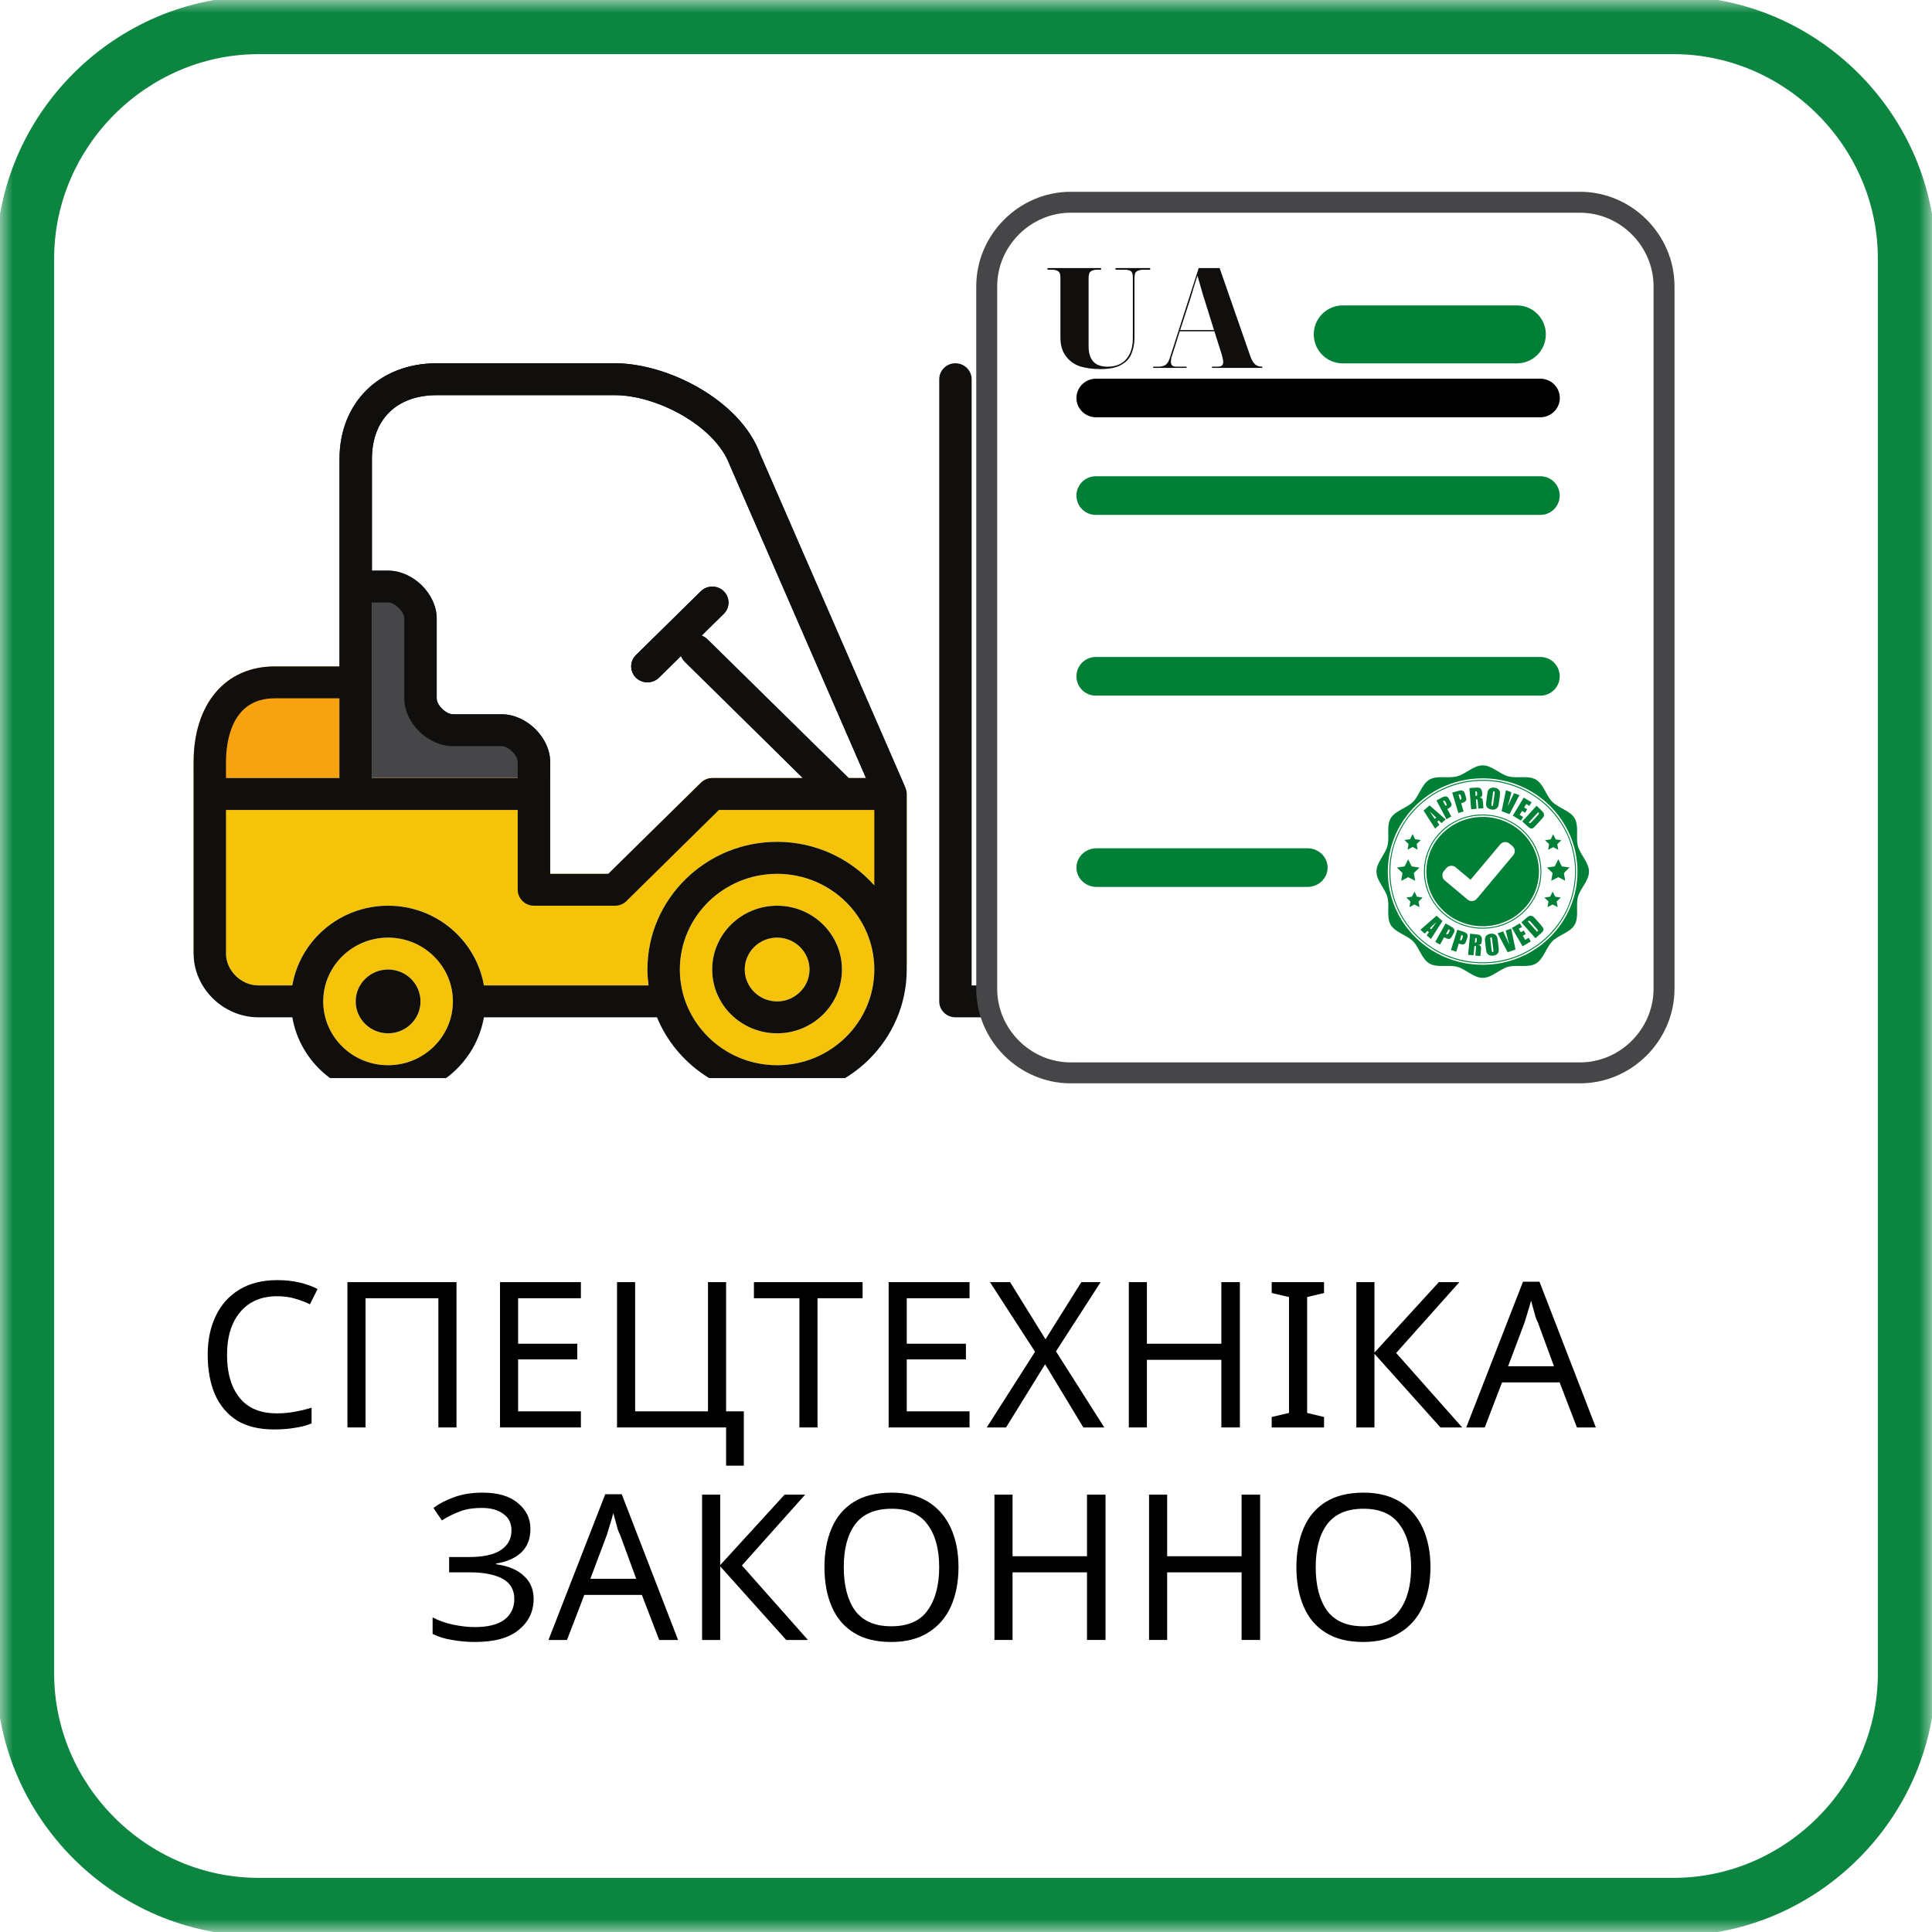
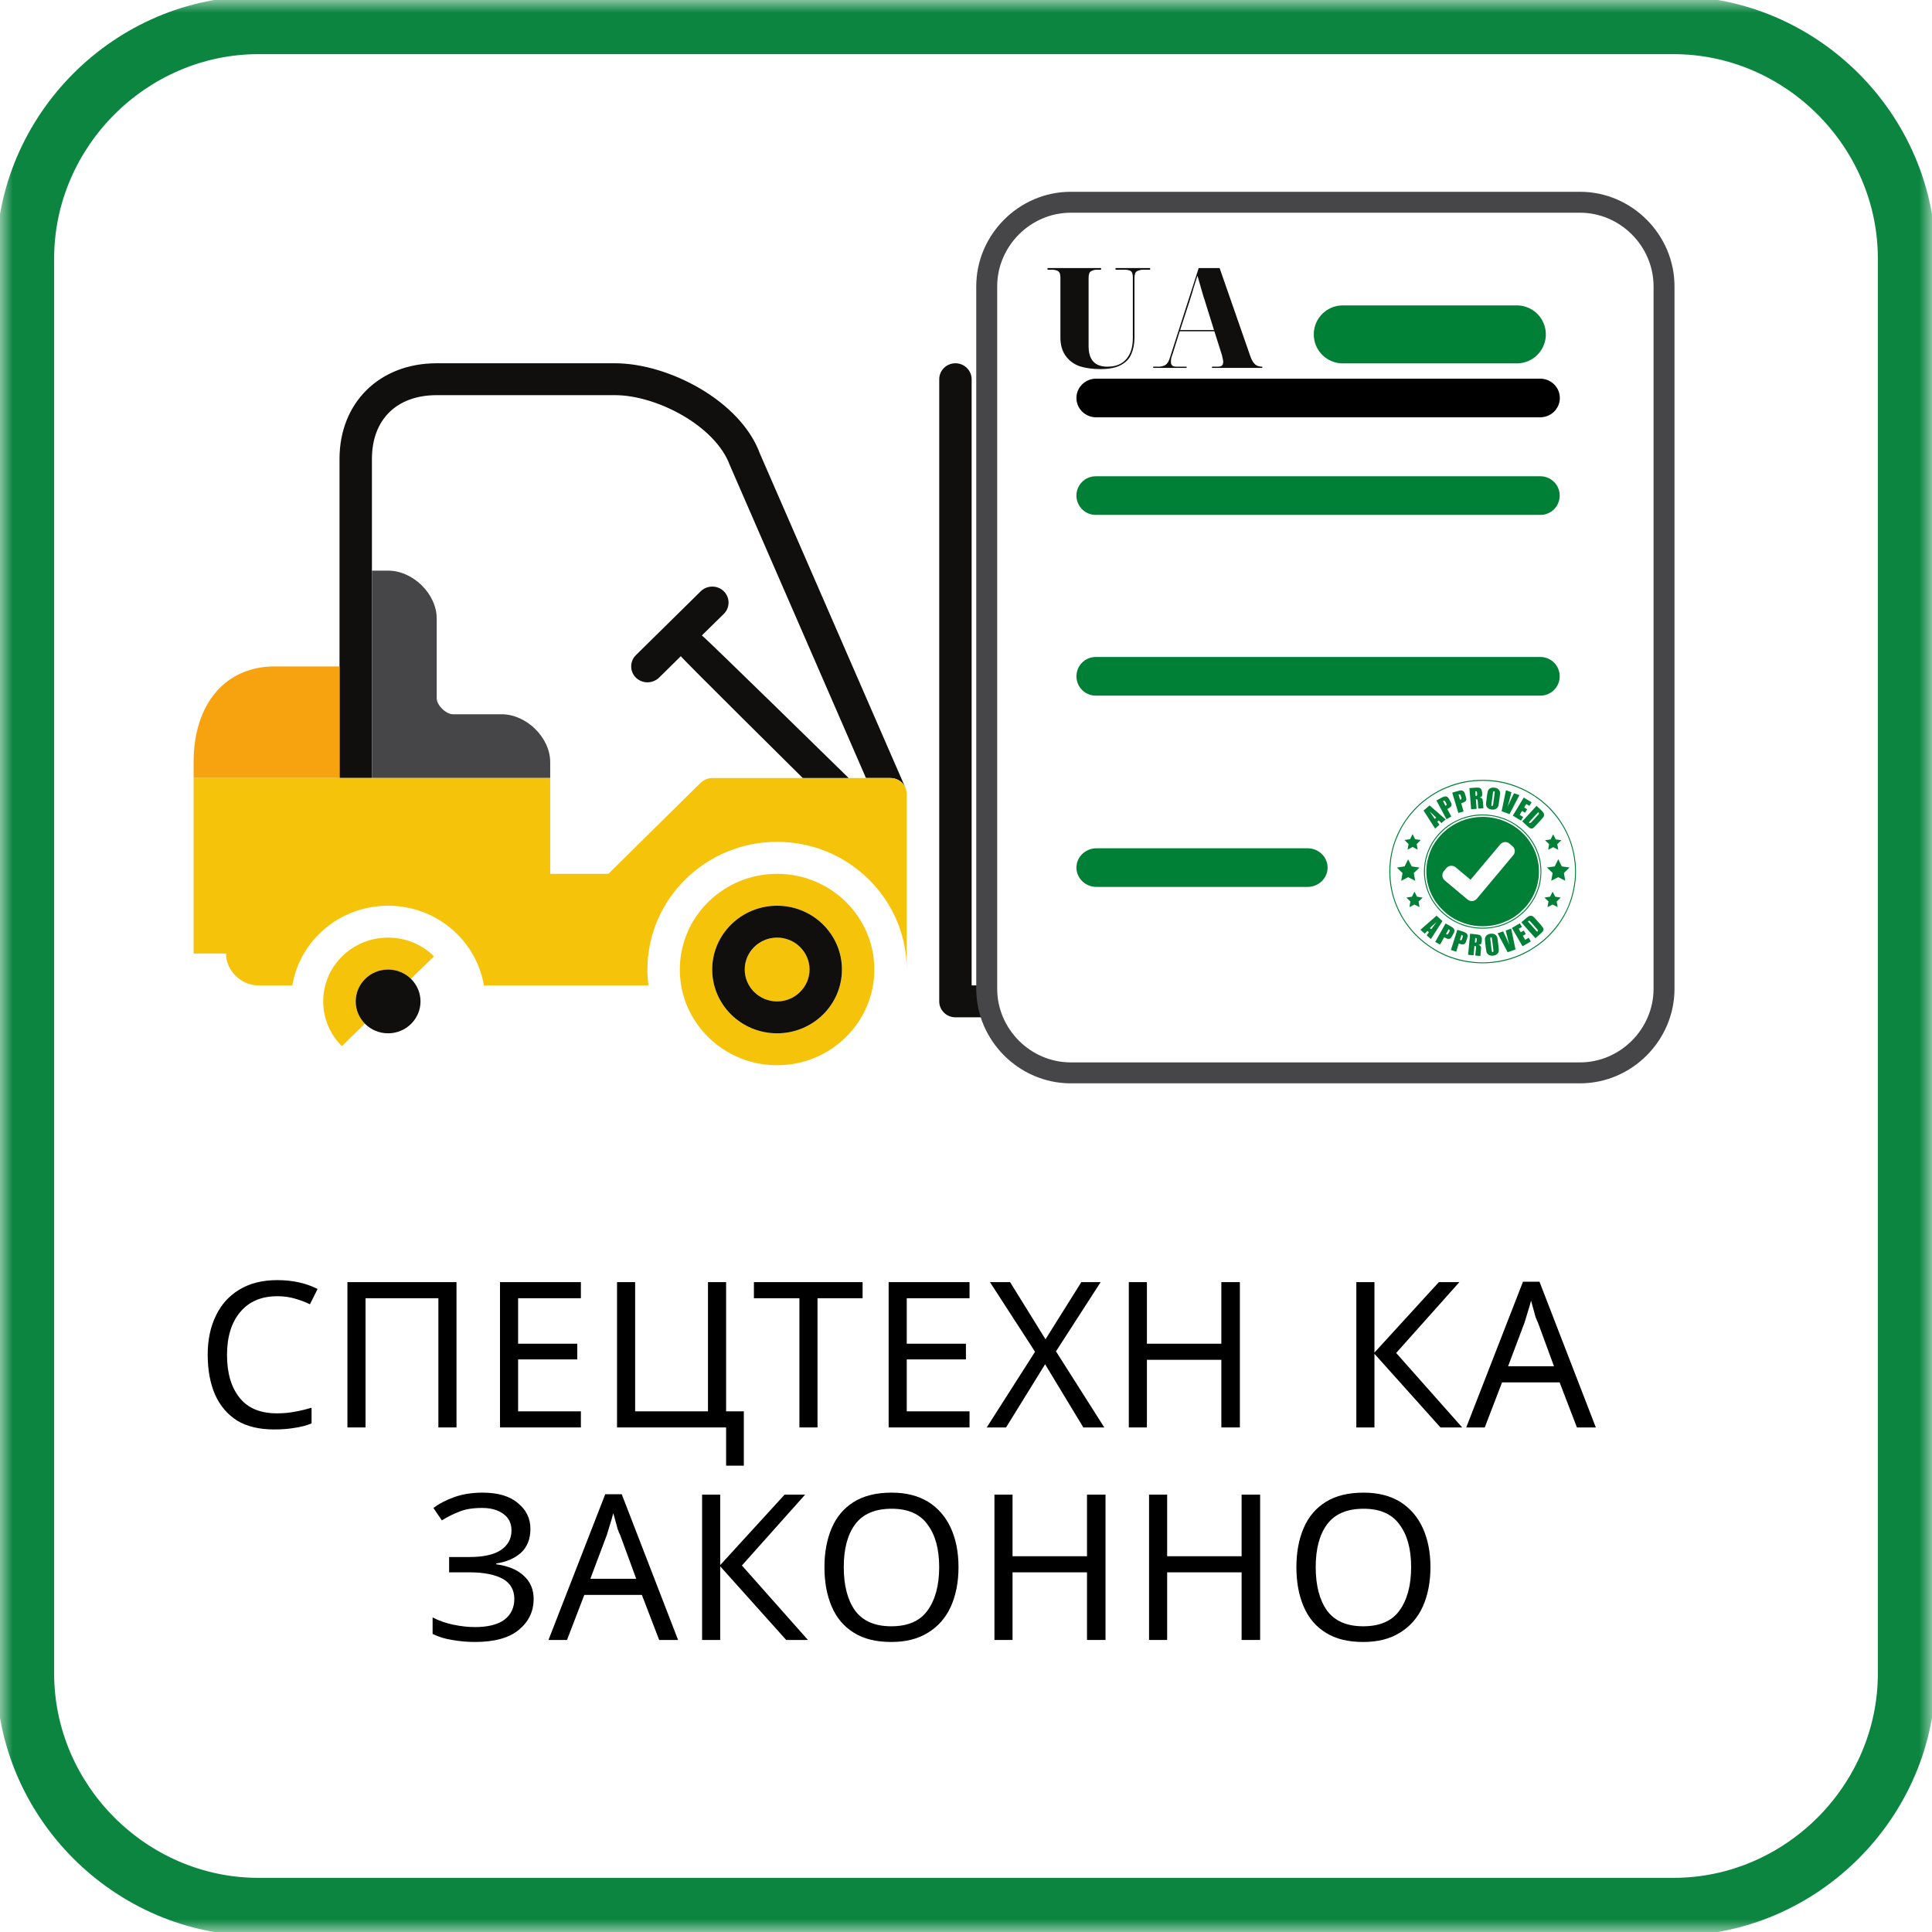
<svg xmlns="http://www.w3.org/2000/svg" xmlns:xlink="http://www.w3.org/1999/xlink" width="75pt" height="75pt" viewBox="0 0 75 75">
  <defs>
    <g>
      <symbol overflow="visible" id="glyph0-0">
        <path style="stroke:none;" d="M 0.734 0 L 0.734 -5.641 L 3.984 -5.641 L 3.984 0 Z M 1.141 -0.406 L 3.578 -0.406 L 3.578 -5.234 L 1.141 -5.234 Z M 1.141 -0.406 " />
      </symbol>
      <symbol overflow="visible" id="glyph0-1">
        <path style="stroke:none;" d="M 3.188 -5.094 C 2.57 -5.094 2.094 -4.891 1.75 -4.484 C 1.406 -4.078 1.234 -3.52 1.234 -2.812 C 1.234 -2.113 1.395 -1.562 1.719 -1.156 C 2.039 -0.75 2.523 -0.547 3.172 -0.547 C 3.41 -0.547 3.641 -0.566 3.859 -0.609 C 4.086 -0.648 4.305 -0.703 4.516 -0.766 L 4.516 -0.156 C 4.305 -0.07 4.086 -0.016 3.859 0.016 C 3.641 0.055 3.375 0.078 3.062 0.078 C 2.488 0.078 2.008 -0.035 1.625 -0.266 C 1.25 -0.504 0.961 -0.844 0.766 -1.281 C 0.578 -1.719 0.484 -2.234 0.484 -2.828 C 0.484 -3.391 0.586 -3.891 0.797 -4.328 C 1.004 -4.766 1.305 -5.102 1.703 -5.344 C 2.109 -5.594 2.602 -5.719 3.188 -5.719 C 3.781 -5.719 4.301 -5.602 4.75 -5.375 L 4.453 -4.781 C 4.285 -4.863 4.094 -4.938 3.875 -5 C 3.664 -5.062 3.438 -5.094 3.188 -5.094 Z M 3.188 -5.094 " />
      </symbol>
      <symbol overflow="visible" id="glyph0-2">
        <path style="stroke:none;" d="M 0.766 0 L 0.766 -5.641 L 5 -5.641 L 5 0 L 4.297 0 L 4.297 -5.016 L 1.469 -5.016 L 1.469 0 Z M 0.766 0 " />
      </symbol>
      <symbol overflow="visible" id="glyph0-3">
        <path style="stroke:none;" d="M 3.906 0 L 0.766 0 L 0.766 -5.641 L 3.906 -5.641 L 3.906 -5.016 L 1.469 -5.016 L 1.469 -3.25 L 3.766 -3.25 L 3.766 -2.641 L 1.469 -2.641 L 1.469 -0.625 L 3.906 -0.625 Z M 3.906 0 " />
      </symbol>
      <symbol overflow="visible" id="glyph0-4">
        <path style="stroke:none;" d="M 5.688 -0.625 L 5.688 1.484 L 5 1.484 L 5 0 L 0.766 0 L 0.766 -5.641 L 1.469 -5.641 L 1.469 -0.625 L 4.297 -0.625 L 4.297 -5.641 L 5 -5.641 L 5 -0.625 Z M 5.688 -0.625 " />
      </symbol>
      <symbol overflow="visible" id="glyph0-5">
        <path style="stroke:none;" d="M 2.547 0 L 1.844 0 L 1.844 -5.016 L 0.078 -5.016 L 0.078 -5.641 L 4.297 -5.641 L 4.297 -5.016 L 2.547 -5.016 Z M 2.547 0 " />
      </symbol>
      <symbol overflow="visible" id="glyph0-6">
        <path style="stroke:none;" d="M 4.594 0 L 3.781 0 L 2.297 -2.453 L 0.781 0 L 0.031 0 L 1.906 -2.938 L 0.156 -5.641 L 0.938 -5.641 L 2.312 -3.422 L 3.703 -5.641 L 4.453 -5.641 L 2.719 -2.953 Z M 4.594 0 " />
      </symbol>
      <symbol overflow="visible" id="glyph0-7">
        <path style="stroke:none;" d="M 5.078 0 L 4.359 0 L 4.359 -2.625 L 1.469 -2.625 L 1.469 0 L 0.766 0 L 0.766 -5.641 L 1.469 -5.641 L 1.469 -3.25 L 4.359 -3.25 L 4.359 -5.641 L 5.078 -5.641 Z M 5.078 0 " />
      </symbol>
      <symbol overflow="visible" id="glyph0-8">
-         <path style="stroke:none;" d="M 2.344 0 L 0.312 0 L 0.312 -0.406 L 0.984 -0.562 L 0.984 -5.062 L 0.312 -5.219 L 0.312 -5.641 L 2.344 -5.641 L 2.344 -5.219 L 1.688 -5.062 L 1.688 -0.562 L 2.344 -0.406 Z M 2.344 0 " />
-       </symbol>
+         </symbol>
      <symbol overflow="visible" id="glyph0-9">
        <path style="stroke:none;" d="M 4.875 0 L 4.031 0 L 1.469 -2.859 L 1.469 0 L 0.766 0 L 0.766 -5.641 L 1.469 -5.641 L 1.469 -2.906 L 3.969 -5.641 L 4.766 -5.641 L 2.312 -2.891 Z M 4.875 0 " />
      </symbol>
      <symbol overflow="visible" id="glyph0-10">
        <path style="stroke:none;" d="M 4.297 0 L 3.625 -1.75 L 1.391 -1.75 L 0.719 0 L 0 0 L 2.203 -5.656 L 2.844 -5.656 L 5.031 0 Z M 3.406 -2.375 L 2.781 -4.078 C 2.758 -4.117 2.727 -4.191 2.688 -4.297 C 2.656 -4.41 2.625 -4.523 2.594 -4.641 C 2.562 -4.766 2.535 -4.859 2.516 -4.922 C 2.473 -4.754 2.426 -4.594 2.375 -4.438 C 2.332 -4.289 2.297 -4.172 2.266 -4.078 L 1.625 -2.375 Z M 3.406 -2.375 " />
      </symbol>
      <symbol overflow="visible" id="glyph0-11">
        <path style="stroke:none;" d="M 4.094 -4.312 C 4.094 -3.926 3.973 -3.617 3.734 -3.391 C 3.492 -3.172 3.172 -3.031 2.766 -2.969 L 2.766 -2.938 C 3.234 -2.875 3.594 -2.723 3.844 -2.484 C 4.094 -2.254 4.219 -1.957 4.219 -1.594 C 4.219 -1.102 4.023 -0.703 3.641 -0.391 C 3.266 -0.078 2.695 0.078 1.938 0.078 C 1.633 0.078 1.344 0.051 1.062 0 C 0.789 -0.039 0.535 -0.117 0.297 -0.234 L 0.297 -0.875 C 0.535 -0.75 0.801 -0.656 1.094 -0.594 C 1.395 -0.531 1.676 -0.5 1.938 -0.5 C 2.438 -0.5 2.816 -0.594 3.078 -0.781 C 3.336 -0.977 3.469 -1.25 3.469 -1.594 C 3.469 -1.945 3.316 -2.207 3.016 -2.375 C 2.711 -2.539 2.285 -2.625 1.734 -2.625 L 0.938 -2.625 L 0.938 -3.219 L 1.703 -3.219 C 2.254 -3.219 2.664 -3.305 2.938 -3.484 C 3.219 -3.672 3.359 -3.926 3.359 -4.25 C 3.359 -4.531 3.254 -4.742 3.047 -4.891 C 2.836 -5.047 2.562 -5.125 2.219 -5.125 C 1.863 -5.125 1.57 -5.078 1.344 -4.984 C 1.113 -4.898 0.883 -4.785 0.656 -4.641 L 0.328 -5.125 C 0.547 -5.289 0.816 -5.43 1.141 -5.547 C 1.461 -5.66 1.828 -5.719 2.234 -5.719 C 2.836 -5.719 3.297 -5.582 3.609 -5.312 C 3.93 -5.051 4.094 -4.719 4.094 -4.312 Z M 4.094 -4.312 " />
      </symbol>
      <symbol overflow="visible" id="glyph0-12">
        <path style="stroke:none;" d="M 5.688 -2.828 C 5.688 -2.242 5.586 -1.734 5.391 -1.297 C 5.191 -0.859 4.895 -0.52 4.5 -0.281 C 4.113 -0.039 3.641 0.078 3.078 0.078 C 2.492 0.078 2.008 -0.039 1.625 -0.281 C 1.238 -0.52 0.953 -0.859 0.766 -1.297 C 0.578 -1.734 0.484 -2.242 0.484 -2.828 C 0.484 -3.398 0.578 -3.906 0.766 -4.344 C 0.953 -4.781 1.238 -5.117 1.625 -5.359 C 2.008 -5.598 2.5 -5.719 3.094 -5.719 C 3.656 -5.719 4.129 -5.598 4.516 -5.359 C 4.898 -5.117 5.191 -4.781 5.391 -4.344 C 5.586 -3.914 5.688 -3.41 5.688 -2.828 Z M 1.234 -2.828 C 1.234 -2.117 1.379 -1.555 1.672 -1.141 C 1.973 -0.734 2.441 -0.531 3.078 -0.531 C 3.723 -0.531 4.191 -0.734 4.484 -1.141 C 4.785 -1.555 4.938 -2.117 4.938 -2.828 C 4.938 -3.535 4.785 -4.086 4.484 -4.484 C 4.191 -4.891 3.727 -5.094 3.094 -5.094 C 2.445 -5.094 1.973 -4.891 1.672 -4.484 C 1.379 -4.086 1.234 -3.535 1.234 -2.828 Z M 1.234 -2.828 " />
      </symbol>
      <symbol overflow="visible" id="glyph2-0">
        <path style="stroke:none;" d="M 0.516 0 L 0.516 -3.875 L 2.734 -3.875 L 2.734 0 Z M 0.625 -0.109 L 2.625 -0.109 L 2.625 -3.766 L 0.625 -3.766 Z M 0.625 -0.109 " />
      </symbol>
      <symbol overflow="visible" id="glyph2-1">
        <path style="stroke:none;" d="M 2.141 0.047 C 1.836 0.047 1.57 0.008 1.344 -0.062 C 1.113 -0.145 0.93 -0.281 0.797 -0.469 C 0.66 -0.656 0.594 -0.895 0.594 -1.188 L 0.594 -3.516 C 0.594 -3.648 0.555 -3.734 0.484 -3.766 C 0.422 -3.797 0.344 -3.812 0.25 -3.812 L 0.094 -3.812 L 0.094 -3.875 L 2.172 -3.875 L 2.172 -3.812 L 2.016 -3.812 C 1.922 -3.812 1.844 -3.789 1.781 -3.75 C 1.719 -3.719 1.688 -3.629 1.688 -3.484 L 1.688 -0.844 C 1.688 -0.312 1.93 -0.047 2.422 -0.047 C 2.734 -0.047 2.973 -0.141 3.141 -0.328 C 3.316 -0.523 3.406 -0.801 3.406 -1.156 L 3.406 -3.516 C 3.406 -3.648 3.375 -3.734 3.312 -3.766 C 3.25 -3.797 3.172 -3.812 3.078 -3.812 L 2.734 -3.812 L 2.734 -3.875 L 4.078 -3.875 L 4.078 -3.812 L 3.812 -3.812 C 3.719 -3.812 3.633 -3.789 3.562 -3.75 C 3.5 -3.719 3.469 -3.629 3.469 -3.484 L 3.469 -1.172 C 3.469 -0.93 3.426 -0.719 3.344 -0.531 C 3.27 -0.352 3.133 -0.211 2.938 -0.109 C 2.75 -0.004 2.484 0.047 2.141 0.047 Z M 2.141 0.047 " />
      </symbol>
      <symbol overflow="visible" id="glyph2-2">
        <path style="stroke:none;" d="M 0.031 0 L 0.031 -0.047 L 0.25 -0.047 C 0.332 -0.047 0.414 -0.066 0.5 -0.109 C 0.582 -0.16 0.645 -0.266 0.688 -0.422 L 1.797 -3.875 L 2.609 -3.875 L 3.812 -0.422 C 3.863 -0.285 3.926 -0.188 4 -0.125 C 4.07 -0.07 4.16 -0.047 4.266 -0.047 L 4.266 0 L 2.312 0 L 2.312 -0.047 L 2.531 -0.047 C 2.613 -0.047 2.672 -0.062 2.703 -0.094 C 2.734 -0.125 2.75 -0.172 2.75 -0.234 C 2.75 -0.266 2.742 -0.301 2.734 -0.344 C 2.723 -0.383 2.711 -0.43 2.703 -0.484 L 2.406 -1.422 L 1.062 -1.422 L 0.797 -0.578 C 0.773 -0.516 0.754 -0.453 0.734 -0.391 C 0.723 -0.328 0.719 -0.273 0.719 -0.234 C 0.719 -0.172 0.734 -0.125 0.766 -0.094 C 0.797 -0.062 0.852 -0.047 0.938 -0.047 L 1.328 -0.047 L 1.328 0 Z M 1.078 -1.469 L 2.391 -1.469 L 2.016 -2.672 C 1.992 -2.734 1.969 -2.816 1.938 -2.922 C 1.906 -3.023 1.875 -3.133 1.844 -3.25 C 1.812 -3.363 1.781 -3.473 1.75 -3.578 C 1.707 -3.441 1.66 -3.297 1.609 -3.141 C 1.566 -2.984 1.52 -2.828 1.469 -2.672 Z M 1.078 -1.469 " />
      </symbol>
      <symbol overflow="visible" id="glyph1-0">
        <path style="stroke:none;" d="" />
      </symbol>
    </g>
    <filter id="alpha" filterUnits="objectBoundingBox" x="0%" y="0%" width="100%" height="100%">
      <feColorMatrix type="matrix" in="SourceGraphic" values="0 0 0 0 1 0 0 0 0 1 0 0 0 0 1 0 0 0 1 0" />
    </filter>
    <mask id="mask0">
      <g filter="url(#alpha)">
        <rect x="0" y="0" width="75" height="75" style="fill:rgb(0%,0%,0%);fill-opacity:0.957;stroke:none;" />
      </g>
    </mask>
    <clipPath id="clip1">
      <rect x="0" y="0" width="75" height="75" />
    </clipPath>
    <g id="surface5" clip-path="url(#clip1)">
      <path style=" stroke:none;fill-rule:nonzero;fill:rgb(0%,50.2%,21.57%);fill-opacity:1;" d="M 64.965 -0.148 L 10.035 -0.148 C 4.453 -0.148 -0.148 4.453 -0.148 10.035 L -0.148 64.965 C -0.148 70.547 4.453 75.148 10.035 75.148 L 64.965 75.148 C 70.547 75.148 75.148 70.547 75.148 64.965 L 75.148 10.035 C 75.148 4.453 70.547 -0.148 64.965 -0.148 Z M 72.898 10.801 L 72.898 64.965 C 72.898 69.301 69.301 72.898 64.965 72.898 L 10.035 72.898 C 5.699 72.898 2.102 69.301 2.102 64.965 L 2.102 10.035 C 2.102 5.699 5.699 2.102 10.035 2.102 L 64.965 2.102 C 69.301 2.102 72.898 5.699 72.898 10.035 Z M 72.898 10.801 " />
    </g>
    <clipPath id="clip2">
      <path d="M 26 33 L 34 33 L 34 41.852 L 26 41.852 Z M 26 33 " />
    </clipPath>
    <clipPath id="clip3">
-       <path d="M 12 36 L 18 36 L 18 41.852 L 12 41.852 Z M 12 36 " />
+       <path d="M 12 36 L 18 36 L 12 41.852 Z M 12 36 " />
    </clipPath>
    <clipPath id="clip4">
      <path d="M 13 14.102 L 36 14.102 L 36 31 L 13 31 Z M 13 14.102 " />
    </clipPath>
    <clipPath id="clip5">
      <path d="M 7.5 25 L 14 25 L 14 31 L 7.5 31 Z M 7.5 25 " />
    </clipPath>
    <clipPath id="clip6">
      <path d="M 7.5 30 L 36 30 L 36 39 L 7.5 39 Z M 7.5 30 " />
    </clipPath>
    <clipPath id="clip7">
      <path d="M 36 14.102 L 38.25 14.102 L 38.25 40 L 36 40 Z M 36 14.102 " />
    </clipPath>
    <clipPath id="clip8">
      <path d="M 7.5 14.102 L 36 14.102 L 36 41.852 L 7.5 41.852 Z M 7.5 14.102 " />
    </clipPath>
    <clipPath id="clip9">
-       <path d="M 53.434 29.711 L 61.684 29.711 L 61.684 37.961 L 53.434 37.961 Z M 53.434 29.711 " />
-     </clipPath>
+       </clipPath>
    <clipPath id="clip10">
      <path d="M 53.434 30 L 61.684 30 L 61.684 37.961 L 53.434 37.961 Z M 53.434 30 " />
    </clipPath>
    <clipPath id="clip11">
      <path d="M 56 36 L 58 36 L 58 37.961 L 56 37.961 Z M 56 36 " />
    </clipPath>
    <clipPath id="clip12">
      <path d="M 57 36 L 59 36 L 59 37.961 L 57 37.961 Z M 57 36 " />
    </clipPath>
  </defs>
  <g id="surface1">
    <use xlink:href="#surface5" transform="matrix(1,0,0,1,0,-0)" mask="url(#mask0)" />
    <g clip-path="url(#clip2)" clip-rule="nonzero">
      <path style=" stroke:none;fill-rule:nonzero;fill:rgb(96.078%,76.469%,3.92%);fill-opacity:1;" d="M 30.168 40.113 C 28.777 40.113 27.648 39.004 27.648 37.637 C 27.648 36.266 28.777 35.16 30.168 35.16 C 31.559 35.16 32.684 36.266 32.684 37.637 C 32.684 39.004 31.559 40.113 30.168 40.113 Z M 30.168 33.922 C 28.086 33.922 26.391 35.586 26.391 37.637 C 26.391 38.02 26.449 38.391 26.562 38.742 L 26.562 38.75 C 27.047 40.258 28.473 41.352 30.168 41.352 C 32.25 41.352 33.941 39.684 33.941 37.637 C 33.941 35.586 32.25 33.922 30.168 33.922 " />
    </g>
    <g clip-path="url(#clip3)" clip-rule="nonzero">
      <path style=" stroke:none;fill-rule:nonzero;fill:rgb(96.078%,76.469%,3.92%);fill-opacity:1;" d="M 15.066 40.113 C 14.371 40.113 13.809 39.559 13.809 38.875 C 13.809 38.191 14.371 37.637 15.066 37.637 C 15.758 37.637 16.324 38.191 16.324 38.875 C 16.324 39.559 15.758 40.113 15.066 40.113 Z M 15.066 36.398 C 13.676 36.398 12.547 37.504 12.547 38.875 C 12.547 40.242 13.676 41.352 15.066 41.352 C 16.457 41.352 17.582 40.242 17.582 38.875 C 17.582 37.504 16.457 36.398 15.066 36.398 " />
    </g>
    <path style=" stroke:none;fill-rule:nonzero;fill:rgb(96.078%,76.469%,3.92%);fill-opacity:1;" d="M 31.426 37.637 C 31.426 38.316 30.859 38.875 30.168 38.875 C 29.473 38.875 28.91 38.316 28.91 37.637 C 28.91 36.953 29.473 36.398 30.168 36.398 C 30.859 36.398 31.426 36.953 31.426 37.637 " />
    <g clip-path="url(#clip4)" clip-rule="nonzero">
      <path style=" stroke:none;fill-rule:nonzero;fill:rgb(6.27%,5.879%,5.099%);fill-opacity:1;" d="M 35.148 30.582 C 35.055 30.359 34.828 30.203 34.57 30.203 L 33.617 30.203 L 28.332 18.059 C 27.762 16.516 25.473 15.34 23.875 15.34 L 16.953 15.34 C 15.398 15.34 14.438 16.289 14.438 17.816 L 14.438 30.203 L 13.18 30.203 L 13.18 17.816 C 13.18 15.633 14.73 14.102 16.953 14.102 L 23.875 14.102 C 25.934 14.102 28.742 15.547 29.5 17.609 L 35.148 30.582 " />
    </g>
    <g clip-path="url(#clip5)" clip-rule="nonzero">
      <path style=" stroke:none;fill-rule:nonzero;fill:rgb(96.86%,63.919%,6.27%);fill-opacity:1;" d="M 13.18 25.871 L 13.18 30.203 L 7.516 30.203 L 7.516 29.586 C 7.516 27.324 8.75 25.871 10.66 25.871 L 13.18 25.871 " />
    </g>
    <path style=" stroke:none;fill-rule:nonzero;fill:rgb(27.449%,27.449%,28.239%);fill-opacity:1;" d="M 21.359 29.586 L 21.359 30.203 L 14.438 30.203 L 14.438 22.152 L 15.066 22.152 C 16.035 22.152 16.953 23.059 16.953 24.012 L 16.953 27.109 C 16.953 27.375 17.312 27.727 17.582 27.727 L 19.469 27.727 C 20.438 27.727 21.359 28.633 21.359 29.586 " />
    <g clip-path="url(#clip6)" clip-rule="nonzero">
      <path style=" stroke:none;fill-rule:nonzero;fill:rgb(96.078%,76.469%,3.92%);fill-opacity:1;" d="M 35.199 30.824 L 35.199 37.637 C 35.199 36.387 34.723 35.238 33.941 34.367 C 33.02 33.332 31.672 32.68 30.168 32.68 C 27.391 32.68 25.133 34.906 25.133 37.637 C 25.133 37.848 25.145 38.051 25.172 38.254 L 18.785 38.254 C 18.488 36.496 16.934 35.16 15.066 35.16 C 13.199 35.16 11.641 36.496 11.348 38.254 L 10.031 38.254 C 9.359 38.254 8.773 37.68 8.773 37.016 L 7.516 37.016 L 7.516 30.203 L 21.359 30.203 L 21.359 33.922 L 23.617 33.922 L 27.203 30.383 C 27.324 30.273 27.48 30.203 27.648 30.203 L 34.57 30.203 C 34.828 30.203 35.055 30.359 35.148 30.582 C 35.18 30.656 35.199 30.738 35.199 30.824 " />
    </g>
    <path style=" stroke:none;fill-rule:nonzero;fill:rgb(6.27%,5.879%,5.099%);fill-opacity:1;" d="M 32.945 30.203 L 31.164 30.203 C 31.164 30.203 26.461 25.551 26.43 25.473 L 25.582 26.309 C 25.457 26.426 25.297 26.488 25.133 26.488 C 24.969 26.488 24.812 26.426 24.688 26.309 C 24.441 26.066 24.441 25.672 24.688 25.43 L 27.203 22.953 C 27.449 22.711 27.852 22.711 28.098 22.953 C 28.344 23.195 28.344 23.59 28.098 23.832 L 27.246 24.668 C 27.328 24.699 32.945 30.203 32.945 30.203 " />
    <path style=" stroke:none;fill-rule:nonzero;fill:rgb(6.27%,5.879%,5.099%);fill-opacity:1;" d="M 30.168 38.875 C 29.473 38.875 28.91 38.316 28.91 37.637 C 28.91 36.953 29.473 36.398 30.168 36.398 C 30.859 36.398 31.426 36.953 31.426 37.637 C 31.426 38.316 30.859 38.875 30.168 38.875 Z M 30.168 35.16 C 28.777 35.16 27.648 36.27 27.648 37.637 C 27.648 39.004 28.777 40.113 30.168 40.113 C 31.555 40.113 32.684 39.004 32.684 37.637 C 32.684 36.27 31.555 35.16 30.168 35.16 " />
    <path style=" stroke:none;fill-rule:nonzero;fill:rgb(6.27%,5.879%,5.099%);fill-opacity:1;" d="M 15.066 37.637 C 14.371 37.637 13.809 38.191 13.809 38.875 C 13.809 39.559 14.371 40.113 15.066 40.113 C 15.758 40.113 16.324 39.559 16.324 38.875 C 16.324 38.191 15.758 37.637 15.066 37.637 " />
    <g clip-path="url(#clip7)" clip-rule="nonzero">
      <path style=" stroke:none;fill-rule:nonzero;fill:rgb(6.27%,5.879%,5.099%);fill-opacity:1;" d="M 44.641 38.254 L 37.719 38.254 L 37.719 14.723 C 37.719 14.379 37.434 14.102 37.09 14.102 C 36.742 14.102 36.461 14.379 36.461 14.723 L 36.461 38.875 C 36.461 39.215 36.742 39.492 37.09 39.492 L 44.641 39.492 C 44.984 39.492 45.27 39.215 45.27 38.875 C 45.27 38.535 44.984 38.254 44.641 38.254 " />
    </g>
    <g clip-path="url(#clip8)" clip-rule="nonzero">
-       <path style=" stroke:none;fill-rule:nonzero;fill:rgb(6.27%,5.879%,5.099%);fill-opacity:1;" d="M 30.168 32.68 C 27.391 32.68 25.133 34.906 25.133 37.637 C 25.133 37.848 25.152 38.051 25.176 38.254 L 18.785 38.254 C 18.48 36.5 16.934 35.16 15.066 35.16 C 13.199 35.16 11.648 36.5 11.348 38.254 L 10.031 38.254 C 9.359 38.254 8.773 37.676 8.773 37.016 L 8.773 31.441 L 20.098 31.441 L 20.098 34.539 C 20.098 34.879 20.383 35.16 20.73 35.16 L 23.875 35.16 C 24.043 35.16 24.203 35.094 24.32 34.977 L 27.91 31.441 L 33.941 31.441 L 33.941 34.371 C 33.02 33.336 31.672 32.68 30.168 32.68 Z M 30.168 41.352 C 28.086 41.352 26.391 39.684 26.391 37.637 C 26.391 35.586 28.086 33.922 30.168 33.922 C 32.25 33.922 33.941 35.586 33.941 37.637 C 33.941 39.684 32.25 41.352 30.168 41.352 Z M 15.066 41.352 C 13.676 41.352 12.547 40.242 12.547 38.875 C 12.547 37.508 13.676 36.398 15.066 36.398 C 16.453 36.398 17.582 37.508 17.582 38.875 C 17.582 40.242 16.453 41.352 15.066 41.352 Z M 10.66 27.109 L 13.18 27.109 L 13.18 30.203 L 8.773 30.203 L 8.773 29.586 C 8.773 28.84 8.957 27.109 10.66 27.109 Z M 14.438 26.488 L 14.438 23.391 L 15.066 23.391 C 15.336 23.391 15.695 23.746 15.695 24.012 L 15.695 27.109 C 15.695 28.062 16.613 28.965 17.582 28.965 L 19.469 28.965 C 19.742 28.965 20.098 29.32 20.098 29.586 L 20.098 30.203 L 14.438 30.203 Z M 16.953 15.34 L 23.875 15.34 C 25.477 15.34 27.762 16.516 28.332 18.062 L 33.617 30.203 L 32.945 30.203 L 27.465 24.812 C 27.398 24.746 27.32 24.703 27.238 24.672 L 28.094 23.828 C 28.34 23.586 28.34 23.195 28.094 22.953 C 27.848 22.711 27.449 22.711 27.207 22.953 L 24.688 25.43 C 24.441 25.672 24.441 26.066 24.688 26.309 C 24.812 26.43 24.973 26.488 25.133 26.488 C 25.297 26.488 25.457 26.43 25.578 26.309 L 26.434 25.465 C 26.465 25.547 26.508 25.621 26.574 25.688 L 31.164 30.203 L 27.648 30.203 C 27.484 30.203 27.324 30.27 27.207 30.387 L 23.613 33.922 L 21.359 33.922 L 21.359 29.586 C 21.359 28.629 20.441 27.727 19.469 27.727 L 17.582 27.727 C 17.312 27.727 16.953 27.375 16.953 27.109 L 16.953 24.012 C 16.953 23.055 16.035 22.152 15.066 22.152 L 14.438 22.152 L 14.438 17.816 C 14.438 16.289 15.398 15.34 16.953 15.34 Z M 35.148 30.578 L 29.5 17.609 C 28.742 15.543 25.93 14.102 23.875 14.102 L 16.953 14.102 C 14.73 14.102 13.18 15.633 13.18 17.816 L 13.18 25.871 L 10.66 25.871 C 8.75 25.871 7.516 27.328 7.516 29.586 L 7.516 37.016 C 7.516 38.359 8.668 39.492 10.031 39.492 L 11.348 39.492 C 11.648 41.246 13.199 42.59 15.066 42.59 C 16.934 42.59 18.48 41.246 18.785 39.492 L 25.504 39.492 C 26.25 41.305 28.059 42.59 30.168 42.59 C 32.941 42.59 35.199 40.367 35.199 37.637 L 35.199 30.824 C 35.199 30.738 35.18 30.656 35.148 30.578 " />
-     </g>
+       </g>
    <path style=" stroke:none;fill-rule:nonzero;fill:rgb(27.449%,27.449%,28.239%);fill-opacity:1;" d="M 61.336 7.445 L 41.566 7.445 C 39.559 7.445 37.898 9.105 37.898 11.117 L 37.898 38.383 C 37.898 40.395 39.559 42.055 41.566 42.055 L 61.336 42.055 C 63.344 42.055 65.004 40.395 65.004 38.383 L 65.004 11.117 C 65.004 9.105 63.344 7.445 61.336 7.445 Z M 64.191 11.395 L 64.191 38.383 C 64.191 39.945 62.898 41.242 61.336 41.242 L 41.566 41.242 C 40.004 41.242 38.711 39.945 38.711 38.383 L 38.711 11.117 C 38.711 9.555 40.004 8.258 41.566 8.258 L 61.336 8.258 C 62.898 8.258 64.191 9.555 64.191 11.117 Z M 64.191 11.395 " />
    <g clip-path="url(#clip9)" clip-rule="nonzero">
      <path style=" stroke:none;fill-rule:nonzero;fill:rgb(0%,50.2%,21.57%);fill-opacity:1;" d="M 57.559 37.453 C 55.523 37.453 53.875 35.832 53.875 33.836 C 53.875 31.836 55.523 30.215 57.559 30.215 C 59.59 30.215 61.238 31.836 61.238 33.836 C 61.238 35.832 59.59 37.453 57.559 37.453 Z M 61.684 33.836 C 61.684 33.477 61.34 33.172 61.254 32.844 C 61.164 32.504 61.301 32.07 61.129 31.77 C 60.957 31.469 60.508 31.375 60.262 31.129 C 60.016 30.883 59.922 30.438 59.621 30.262 C 59.324 30.09 58.887 30.23 58.547 30.137 C 58.219 30.051 57.914 29.711 57.559 29.711 C 57.203 29.711 56.895 30.051 56.566 30.137 C 56.227 30.23 55.793 30.09 55.496 30.262 C 55.191 30.438 55.098 30.883 54.852 31.129 C 54.605 31.375 54.16 31.469 53.984 31.77 C 53.812 32.07 53.953 32.504 53.859 32.844 C 53.773 33.172 53.434 33.477 53.434 33.836 C 53.434 34.191 53.773 34.496 53.859 34.824 C 53.953 35.164 53.812 35.602 53.984 35.898 C 54.16 36.199 54.605 36.293 54.852 36.539 C 55.098 36.785 55.191 37.234 55.496 37.406 C 55.793 37.578 56.227 37.441 56.566 37.531 C 56.895 37.617 57.203 37.961 57.559 37.961 C 57.914 37.961 58.219 37.617 58.547 37.531 C 58.887 37.441 59.324 37.578 59.621 37.406 C 59.922 37.234 60.016 36.785 60.262 36.539 C 60.508 36.293 60.957 36.199 61.129 35.898 C 61.301 35.602 61.164 35.164 61.254 34.824 C 61.34 34.496 61.684 34.191 61.684 33.836 " />
    </g>
    <g clip-path="url(#clip10)" clip-rule="nonzero">
      <path style=" stroke:none;fill-rule:nonzero;fill:rgb(0%,50.2%,21.57%);fill-opacity:1;" d="M 61.07 34.543 C 61.023 34.77 60.953 34.992 60.863 35.207 C 60.773 35.414 60.66 35.613 60.531 35.805 C 60.402 35.988 60.254 36.164 60.094 36.324 C 59.93 36.484 59.754 36.629 59.562 36.754 C 59.371 36.883 59.164 36.992 58.953 37.082 C 58.738 37.172 58.512 37.238 58.281 37.285 C 58.043 37.332 57.801 37.359 57.559 37.359 C 57.312 37.359 57.07 37.332 56.836 37.285 C 56.605 37.238 56.379 37.172 56.16 37.082 C 55.949 36.992 55.742 36.883 55.551 36.754 C 55.363 36.629 55.184 36.484 55.02 36.324 C 54.859 36.164 54.711 35.988 54.582 35.805 C 54.453 35.613 54.344 35.414 54.254 35.207 C 54.16 34.992 54.09 34.77 54.043 34.543 C 53.996 34.312 53.973 34.074 53.973 33.836 C 53.973 33.594 53.996 33.355 54.043 33.125 C 54.09 32.898 54.16 32.676 54.254 32.465 C 54.344 32.254 54.453 32.055 54.582 31.863 C 54.711 31.68 54.859 31.504 55.02 31.344 C 55.184 31.184 55.363 31.039 55.551 30.914 C 55.742 30.785 55.949 30.676 56.16 30.59 C 56.379 30.5 56.605 30.43 56.836 30.383 C 57.07 30.336 57.312 30.312 57.559 30.312 C 57.801 30.312 58.043 30.336 58.281 30.383 C 58.512 30.43 58.738 30.5 58.953 30.59 C 59.164 30.676 59.371 30.785 59.562 30.914 C 59.754 31.039 59.93 31.184 60.094 31.344 C 60.254 31.504 60.402 31.68 60.531 31.863 C 60.66 32.055 60.773 32.254 60.863 32.465 C 60.953 32.676 61.023 32.898 61.07 33.125 C 61.117 33.355 61.145 33.594 61.145 33.836 C 61.145 34.074 61.117 34.312 61.07 34.543 Z M 61.105 33.117 C 61.059 32.887 60.988 32.664 60.895 32.449 C 60.805 32.238 60.691 32.035 60.562 31.844 C 60.434 31.656 60.285 31.477 60.121 31.316 C 59.957 31.156 59.777 31.008 59.582 30.883 C 59.391 30.754 59.184 30.641 58.969 30.555 C 58.75 30.461 58.52 30.391 58.289 30.344 C 58.051 30.297 57.805 30.273 57.559 30.273 C 57.312 30.273 57.066 30.297 56.828 30.344 C 56.594 30.391 56.363 30.461 56.145 30.555 C 55.93 30.641 55.723 30.754 55.531 30.883 C 55.34 31.008 55.16 31.156 54.996 31.316 C 54.832 31.477 54.68 31.656 54.551 31.844 C 54.422 32.035 54.309 32.238 54.219 32.449 C 54.125 32.664 54.055 32.887 54.008 33.117 C 53.957 33.352 53.934 33.594 53.934 33.836 C 53.934 34.074 53.957 34.316 54.008 34.551 C 54.055 34.781 54.125 35.004 54.219 35.219 C 54.309 35.43 54.422 35.633 54.551 35.824 C 54.68 36.012 54.832 36.191 54.996 36.352 C 55.16 36.512 55.34 36.66 55.531 36.785 C 55.723 36.914 55.93 37.027 56.145 37.117 C 56.363 37.207 56.594 37.277 56.828 37.324 C 57.066 37.371 57.312 37.395 57.559 37.395 C 57.805 37.395 58.051 37.371 58.289 37.324 C 58.52 37.277 58.75 37.207 58.969 37.117 C 59.184 37.027 59.391 36.914 59.582 36.785 C 59.777 36.66 59.957 36.512 60.121 36.352 C 60.285 36.191 60.434 36.012 60.562 35.824 C 60.691 35.633 60.805 35.43 60.895 35.219 C 60.988 35.004 61.059 34.781 61.105 34.551 C 61.156 34.316 61.18 34.074 61.18 33.836 C 61.18 33.594 61.156 33.352 61.105 33.117 " />
    </g>
    <path style=" stroke:none;fill-rule:nonzero;fill:rgb(0%,50.2%,21.57%);fill-opacity:1;" d="M 55.754 31.742 C 55.684 31.676 55.602 31.598 55.504 31.5 C 55.59 31.633 55.652 31.73 55.695 31.789 Z M 55.496 31.266 L 56.121 31.812 L 55.957 31.953 L 55.852 31.848 L 55.793 31.898 L 55.879 32.02 L 55.711 32.164 L 55.262 31.465 L 55.496 31.266 " />
    <path style=" stroke:none;fill-rule:nonzero;fill:rgb(0%,50.2%,21.57%);fill-opacity:1;" d="M 56.016 31.098 L 56.113 31.281 C 56.121 31.277 56.125 31.277 56.129 31.273 C 56.148 31.266 56.156 31.254 56.16 31.242 C 56.16 31.23 56.152 31.211 56.141 31.184 L 56.109 31.125 C 56.094 31.098 56.082 31.086 56.07 31.082 C 56.059 31.078 56.039 31.082 56.016 31.098 Z M 55.762 31.074 L 55.949 30.973 C 56 30.945 56.043 30.926 56.074 30.922 C 56.105 30.914 56.133 30.914 56.156 30.922 C 56.176 30.93 56.195 30.941 56.215 30.961 C 56.23 30.98 56.25 31.012 56.273 31.059 L 56.309 31.121 C 56.336 31.168 56.348 31.203 56.352 31.23 C 56.352 31.258 56.344 31.281 56.324 31.309 C 56.305 31.332 56.273 31.355 56.234 31.379 L 56.184 31.406 L 56.34 31.695 L 56.152 31.801 L 55.762 31.074 " />
    <path style=" stroke:none;fill-rule:nonzero;fill:rgb(0%,50.2%,21.57%);fill-opacity:1;" d="M 56.621 30.844 L 56.68 31.047 C 56.688 31.043 56.691 31.043 56.695 31.043 C 56.715 31.035 56.727 31.027 56.73 31.016 C 56.734 31.004 56.734 30.984 56.727 30.953 L 56.707 30.891 C 56.699 30.863 56.688 30.848 56.676 30.84 C 56.668 30.836 56.648 30.836 56.621 30.844 Z M 56.375 30.77 L 56.582 30.711 C 56.637 30.691 56.684 30.684 56.715 30.684 C 56.746 30.684 56.773 30.688 56.793 30.703 C 56.812 30.715 56.832 30.73 56.844 30.754 C 56.855 30.773 56.867 30.809 56.883 30.859 L 56.902 30.93 C 56.918 30.977 56.926 31.016 56.922 31.043 C 56.918 31.07 56.902 31.094 56.879 31.113 C 56.855 31.133 56.82 31.152 56.777 31.164 L 56.723 31.18 L 56.816 31.5 L 56.613 31.559 L 56.375 30.77 " />
    <path style=" stroke:none;fill-rule:nonzero;fill:rgb(0%,50.2%,21.57%);fill-opacity:1;" d="M 57.27 30.715 L 57.281 30.898 C 57.309 30.898 57.324 30.891 57.332 30.887 C 57.34 30.879 57.344 30.855 57.344 30.82 L 57.34 30.773 C 57.336 30.75 57.332 30.73 57.32 30.727 C 57.309 30.719 57.293 30.715 57.27 30.715 Z M 57.043 30.594 L 57.195 30.582 C 57.297 30.574 57.363 30.57 57.398 30.578 C 57.438 30.582 57.469 30.598 57.492 30.629 C 57.516 30.66 57.531 30.711 57.539 30.777 C 57.543 30.844 57.539 30.887 57.523 30.91 C 57.512 30.934 57.48 30.949 57.434 30.957 C 57.477 30.965 57.508 30.977 57.523 30.992 C 57.539 31.008 57.551 31.023 57.555 31.039 C 57.559 31.051 57.562 31.094 57.57 31.16 L 57.586 31.375 L 57.387 31.391 L 57.367 31.117 C 57.363 31.074 57.355 31.047 57.348 31.039 C 57.34 31.027 57.324 31.023 57.293 31.027 L 57.324 31.398 L 57.109 31.414 L 57.043 30.594 " />
    <path style=" stroke:none;fill-rule:nonzero;fill:rgb(0%,50.2%,21.57%);fill-opacity:1;" d="M 58.02 30.809 C 58.027 30.77 58.027 30.746 58.023 30.734 C 58.02 30.723 58.012 30.719 58 30.715 C 57.988 30.715 57.98 30.715 57.973 30.723 C 57.965 30.73 57.961 30.758 57.953 30.801 L 57.902 31.18 C 57.895 31.227 57.895 31.258 57.895 31.27 C 57.898 31.281 57.906 31.285 57.922 31.289 C 57.934 31.289 57.945 31.285 57.949 31.273 C 57.957 31.262 57.965 31.23 57.969 31.184 Z M 58.195 31.105 C 58.184 31.188 58.176 31.246 58.168 31.277 C 58.16 31.312 58.141 31.34 58.117 31.367 C 58.094 31.391 58.062 31.41 58.027 31.422 C 57.988 31.43 57.949 31.434 57.902 31.426 C 57.859 31.422 57.82 31.41 57.789 31.391 C 57.754 31.371 57.73 31.344 57.711 31.312 C 57.695 31.281 57.688 31.25 57.688 31.215 C 57.688 31.18 57.695 31.121 57.707 31.039 L 57.723 30.898 C 57.734 30.816 57.746 30.758 57.754 30.727 C 57.762 30.691 57.777 30.664 57.801 30.637 C 57.828 30.613 57.855 30.594 57.895 30.582 C 57.93 30.574 57.973 30.57 58.02 30.578 C 58.062 30.582 58.102 30.594 58.133 30.613 C 58.164 30.633 58.191 30.66 58.207 30.691 C 58.227 30.723 58.234 30.754 58.234 30.789 C 58.23 30.824 58.227 30.883 58.215 30.965 L 58.195 31.105 " />
    <path style=" stroke:none;fill-rule:nonzero;fill:rgb(0%,50.2%,21.57%);fill-opacity:1;" d="M 58.984 30.867 L 58.598 31.605 L 58.293 31.492 L 58.461 30.676 L 58.672 30.754 C 58.621 30.977 58.57 31.164 58.527 31.312 C 58.594 31.168 58.652 31.039 58.707 30.93 L 58.773 30.793 L 58.984 30.867 " />
    <path style=" stroke:none;fill-rule:nonzero;fill:rgb(0%,50.2%,21.57%);fill-opacity:1;" d="M 59.152 30.961 L 59.457 31.145 L 59.371 31.285 L 59.25 31.211 L 59.168 31.348 L 59.285 31.414 L 59.203 31.551 L 59.086 31.48 L 58.992 31.633 L 59.129 31.715 L 59.043 31.855 L 58.727 31.664 L 59.152 30.961 " />
    <path style=" stroke:none;fill-rule:nonzero;fill:rgb(0%,50.2%,21.57%);fill-opacity:1;" d="M 59.711 31.531 L 59.344 31.93 C 59.367 31.949 59.387 31.957 59.398 31.953 C 59.414 31.949 59.438 31.926 59.477 31.887 L 59.691 31.652 C 59.719 31.625 59.734 31.605 59.738 31.598 C 59.742 31.586 59.746 31.578 59.742 31.566 C 59.738 31.559 59.73 31.547 59.711 31.531 Z M 59.648 31.281 L 59.766 31.391 C 59.844 31.461 59.891 31.512 59.91 31.543 C 59.934 31.574 59.941 31.605 59.941 31.633 C 59.941 31.66 59.934 31.688 59.918 31.711 C 59.902 31.734 59.871 31.773 59.816 31.832 L 59.621 32.043 C 59.574 32.098 59.535 32.133 59.516 32.145 C 59.492 32.16 59.473 32.164 59.449 32.164 C 59.426 32.164 59.402 32.156 59.383 32.141 C 59.359 32.129 59.328 32.105 59.293 32.07 L 59.094 31.887 L 59.648 31.281 " />
    <path style=" stroke:none;fill-rule:nonzero;fill:rgb(0%,50.2%,21.57%);fill-opacity:1;" d="M 59.754 34.27 C 59.727 34.406 59.684 34.543 59.625 34.676 C 59.57 34.801 59.504 34.926 59.422 35.043 C 59.344 35.156 59.254 35.266 59.152 35.367 C 59.051 35.465 58.938 35.559 58.82 35.637 C 58.699 35.715 58.57 35.785 58.438 35.84 C 58.301 35.895 58.16 35.938 58.016 35.969 C 57.867 36 57.711 36.012 57.559 36.012 C 57.402 36.012 57.25 36 57.098 35.969 C 56.953 35.938 56.812 35.895 56.676 35.84 C 56.543 35.785 56.414 35.715 56.297 35.637 C 56.176 35.559 56.066 35.465 55.965 35.367 C 55.863 35.266 55.77 35.156 55.691 35.043 C 55.609 34.926 55.543 34.801 55.488 34.676 C 55.43 34.543 55.391 34.406 55.359 34.27 C 55.332 34.129 55.316 33.98 55.316 33.836 C 55.316 33.688 55.332 33.539 55.359 33.398 C 55.391 33.262 55.43 33.125 55.488 32.996 C 55.543 32.867 55.609 32.742 55.691 32.625 C 55.77 32.512 55.863 32.402 55.965 32.301 C 56.066 32.203 56.176 32.113 56.297 32.031 C 56.414 31.953 56.543 31.883 56.676 31.828 C 56.812 31.773 56.953 31.73 57.098 31.699 C 57.25 31.672 57.402 31.656 57.559 31.656 C 57.711 31.656 57.867 31.672 58.016 31.699 C 58.16 31.73 58.301 31.773 58.438 31.828 C 58.57 31.883 58.699 31.953 58.82 32.031 C 58.938 32.113 59.051 32.203 59.152 32.301 C 59.254 32.402 59.344 32.512 59.422 32.625 C 59.504 32.742 59.57 32.867 59.625 32.996 C 59.684 33.125 59.727 33.262 59.754 33.398 C 59.785 33.539 59.801 33.688 59.801 33.836 C 59.801 33.98 59.785 34.129 59.754 34.27 Z M 59.793 33.391 C 59.762 33.25 59.719 33.113 59.66 32.98 C 59.605 32.848 59.535 32.723 59.453 32.605 C 59.375 32.488 59.281 32.375 59.176 32.273 C 59.074 32.172 58.961 32.082 58.84 32 C 58.719 31.922 58.586 31.852 58.453 31.793 C 58.312 31.738 58.168 31.691 58.023 31.664 C 57.871 31.633 57.715 31.617 57.559 31.617 C 57.398 31.617 57.242 31.633 57.09 31.664 C 56.945 31.691 56.801 31.738 56.664 31.793 C 56.527 31.852 56.395 31.922 56.273 32 C 56.152 32.082 56.039 32.172 55.938 32.273 C 55.832 32.375 55.742 32.488 55.66 32.605 C 55.578 32.723 55.508 32.848 55.453 32.98 C 55.395 33.113 55.352 33.25 55.324 33.391 C 55.293 33.535 55.277 33.684 55.277 33.836 C 55.277 33.984 55.293 34.133 55.324 34.277 C 55.352 34.418 55.395 34.555 55.453 34.688 C 55.508 34.82 55.578 34.945 55.66 35.062 C 55.742 35.18 55.832 35.293 55.938 35.395 C 56.039 35.496 56.152 35.586 56.273 35.668 C 56.395 35.75 56.527 35.816 56.664 35.875 C 56.801 35.934 56.945 35.977 57.09 36.004 C 57.242 36.035 57.398 36.051 57.559 36.051 C 57.715 36.051 57.871 36.035 58.023 36.004 C 58.168 35.977 58.312 35.934 58.453 35.875 C 58.586 35.816 58.719 35.75 58.84 35.668 C 58.961 35.586 59.074 35.496 59.176 35.395 C 59.281 35.293 59.375 35.18 59.453 35.062 C 59.535 34.945 59.605 34.82 59.66 34.688 C 59.719 34.555 59.762 34.418 59.793 34.277 C 59.82 34.133 59.836 33.984 59.836 33.836 C 59.836 33.684 59.82 33.535 59.793 33.391 " />
    <path style=" stroke:none;fill-rule:nonzero;fill:rgb(0%,50.2%,21.57%);fill-opacity:1;" d="M 58.742 33.203 L 57.332 34.887 C 57.281 34.945 57.211 34.98 57.137 34.98 C 57.074 34.98 57.016 34.957 56.973 34.922 L 56.082 34.176 C 55.977 34.086 55.961 33.922 56.051 33.816 L 56.148 33.699 C 56.195 33.641 56.27 33.609 56.344 33.609 C 56.402 33.609 56.461 33.629 56.508 33.668 L 57.086 34.152 L 58.238 32.781 C 58.285 32.723 58.359 32.688 58.434 32.688 C 58.492 32.688 58.551 32.711 58.598 32.75 L 58.711 32.844 C 58.82 32.934 58.836 33.098 58.742 33.203 Z M 59.699 33.41 C 59.672 33.277 59.629 33.145 59.574 33.016 C 59.52 32.891 59.453 32.773 59.375 32.66 C 59.301 32.547 59.211 32.438 59.109 32.344 C 59.012 32.246 58.902 32.156 58.789 32.082 C 58.672 32.004 58.547 31.938 58.414 31.883 C 58.285 31.828 58.145 31.785 58.004 31.758 C 57.859 31.727 57.707 31.711 57.559 31.711 C 57.406 31.711 57.258 31.727 57.109 31.758 C 56.969 31.785 56.832 31.828 56.699 31.883 C 56.57 31.938 56.445 32.004 56.328 32.082 C 56.211 32.156 56.102 32.246 56.004 32.344 C 55.906 32.438 55.816 32.547 55.738 32.66 C 55.66 32.773 55.594 32.891 55.539 33.016 C 55.484 33.145 55.445 33.277 55.414 33.41 C 55.387 33.547 55.371 33.691 55.371 33.836 C 55.371 33.977 55.387 34.121 55.414 34.258 C 55.445 34.395 55.484 34.523 55.539 34.652 C 55.594 34.777 55.66 34.898 55.738 35.012 C 55.816 35.121 55.906 35.23 56.004 35.324 C 56.102 35.422 56.211 35.512 56.328 35.59 C 56.445 35.668 56.57 35.734 56.699 35.785 C 56.832 35.844 56.969 35.883 57.109 35.914 C 57.258 35.941 57.406 35.957 57.559 35.957 C 57.707 35.957 57.859 35.941 58.004 35.914 C 58.145 35.883 58.285 35.844 58.414 35.785 C 58.547 35.734 58.672 35.668 58.789 35.59 C 58.902 35.512 59.012 35.422 59.109 35.324 C 59.211 35.23 59.301 35.121 59.375 35.012 C 59.453 34.898 59.52 34.777 59.574 34.652 C 59.629 34.523 59.672 34.395 59.699 34.258 C 59.727 34.121 59.742 33.977 59.742 33.836 C 59.742 33.691 59.727 33.547 59.699 33.41 " />
    <path style=" stroke:none;fill-rule:nonzero;fill:rgb(0%,50.2%,21.57%);fill-opacity:1;" d="M 55.562 36.074 C 55.617 36 55.684 35.906 55.766 35.793 C 55.645 35.898 55.559 35.977 55.508 36.027 Z M 55.996 35.754 L 55.547 36.453 L 55.383 36.309 L 55.469 36.188 L 55.414 36.137 L 55.305 36.242 L 55.141 36.094 L 55.766 35.547 L 55.996 35.754 " />
    <path style=" stroke:none;fill-rule:nonzero;fill:rgb(0%,50.2%,21.57%);fill-opacity:1;" d="M 56.234 36.074 L 56.133 36.258 C 56.137 36.262 56.145 36.262 56.148 36.266 C 56.164 36.277 56.18 36.277 56.191 36.273 C 56.199 36.27 56.215 36.254 56.23 36.227 L 56.262 36.168 C 56.277 36.145 56.281 36.125 56.277 36.113 C 56.273 36.102 56.262 36.09 56.234 36.074 Z M 56.117 35.848 L 56.305 35.953 C 56.355 35.98 56.395 36.008 56.418 36.031 C 56.441 36.055 56.453 36.078 56.461 36.102 C 56.465 36.121 56.465 36.145 56.457 36.172 C 56.449 36.195 56.434 36.23 56.406 36.273 L 56.371 36.336 C 56.348 36.383 56.324 36.414 56.301 36.43 C 56.281 36.445 56.254 36.449 56.223 36.449 C 56.191 36.445 56.156 36.434 56.113 36.41 L 56.062 36.383 L 55.902 36.668 L 55.715 36.566 L 56.117 35.848 " />
    <path style=" stroke:none;fill-rule:nonzero;fill:rgb(0%,50.2%,21.57%);fill-opacity:1;" d="M 56.734 36.293 L 56.672 36.492 C 56.68 36.496 56.684 36.496 56.688 36.496 C 56.707 36.504 56.723 36.504 56.73 36.496 C 56.742 36.488 56.75 36.473 56.762 36.441 L 56.781 36.379 C 56.789 36.352 56.789 36.332 56.785 36.32 C 56.777 36.312 56.762 36.301 56.734 36.293 Z M 56.574 36.094 L 56.781 36.16 C 56.836 36.176 56.875 36.195 56.902 36.215 C 56.93 36.23 56.949 36.25 56.961 36.273 C 56.969 36.293 56.973 36.316 56.973 36.34 C 56.969 36.367 56.961 36.402 56.945 36.453 L 56.922 36.52 C 56.906 36.57 56.891 36.605 56.871 36.625 C 56.855 36.645 56.832 36.656 56.801 36.66 C 56.766 36.664 56.73 36.66 56.684 36.645 L 56.629 36.629 L 56.531 36.945 L 56.324 36.879 L 56.574 36.094 " />
    <g clip-path="url(#clip11)" clip-rule="nonzero">
      <path style=" stroke:none;fill-rule:nonzero;fill:rgb(0%,50.2%,21.57%);fill-opacity:1;" d="M 57.27 36.41 L 57.254 36.59 C 57.277 36.594 57.293 36.59 57.305 36.586 C 57.312 36.578 57.32 36.559 57.324 36.523 L 57.328 36.477 C 57.332 36.453 57.328 36.434 57.32 36.426 C 57.312 36.418 57.293 36.41 57.27 36.41 Z M 57.07 36.246 L 57.223 36.262 C 57.32 36.273 57.391 36.281 57.426 36.293 C 57.461 36.305 57.484 36.328 57.504 36.363 C 57.523 36.395 57.531 36.449 57.523 36.516 C 57.52 36.582 57.508 36.625 57.488 36.645 C 57.469 36.664 57.438 36.676 57.391 36.676 C 57.434 36.688 57.461 36.707 57.473 36.723 C 57.484 36.742 57.492 36.762 57.496 36.773 C 57.496 36.789 57.496 36.832 57.488 36.898 L 57.469 37.113 L 57.27 37.094 L 57.297 36.82 C 57.301 36.777 57.297 36.75 57.293 36.738 C 57.285 36.727 57.27 36.723 57.238 36.719 L 57.203 37.086 L 56.992 37.066 L 57.07 36.246 " />
    </g>
    <g clip-path="url(#clip12)" clip-rule="nonzero">
      <path style=" stroke:none;fill-rule:nonzero;fill:rgb(0%,50.2%,21.57%);fill-opacity:1;" d="M 57.922 36.469 C 57.918 36.434 57.914 36.406 57.91 36.398 C 57.902 36.387 57.895 36.383 57.879 36.387 C 57.871 36.387 57.863 36.391 57.855 36.402 C 57.852 36.41 57.852 36.438 57.855 36.477 L 57.902 36.859 C 57.91 36.906 57.914 36.938 57.918 36.945 C 57.926 36.957 57.934 36.961 57.949 36.961 C 57.961 36.957 57.973 36.949 57.973 36.938 C 57.977 36.926 57.973 36.895 57.969 36.848 Z M 58.168 36.715 C 58.18 36.797 58.184 36.855 58.184 36.887 C 58.184 36.922 58.176 36.957 58.16 36.988 C 58.141 37.016 58.117 37.043 58.082 37.062 C 58.051 37.082 58.012 37.094 57.965 37.098 C 57.922 37.105 57.883 37.102 57.844 37.09 C 57.809 37.082 57.777 37.062 57.754 37.035 C 57.727 37.012 57.711 36.98 57.703 36.949 C 57.695 36.914 57.688 36.855 57.676 36.773 L 57.66 36.633 C 57.648 36.551 57.645 36.492 57.645 36.457 C 57.645 36.422 57.652 36.391 57.672 36.359 C 57.688 36.328 57.711 36.305 57.746 36.285 C 57.777 36.266 57.816 36.254 57.863 36.246 C 57.906 36.242 57.945 36.246 57.984 36.254 C 58.02 36.266 58.051 36.281 58.074 36.309 C 58.102 36.336 58.117 36.363 58.125 36.398 C 58.133 36.43 58.141 36.488 58.152 36.574 L 58.168 36.715 " />
    </g>
    <path style=" stroke:none;fill-rule:nonzero;fill:rgb(0%,50.2%,21.57%);fill-opacity:1;" d="M 58.664 36.047 L 58.832 36.859 L 58.527 36.965 L 58.137 36.23 L 58.352 36.156 C 58.449 36.359 58.531 36.535 58.594 36.68 C 58.551 36.527 58.516 36.391 58.488 36.27 L 58.453 36.121 L 58.664 36.047 " />
    <path style=" stroke:none;fill-rule:nonzero;fill:rgb(0%,50.2%,21.57%);fill-opacity:1;" d="M 58.691 36.023 L 59 35.844 L 59.082 35.984 L 58.957 36.055 L 59.035 36.191 L 59.152 36.125 L 59.23 36.258 L 59.117 36.328 L 59.207 36.484 L 59.344 36.402 L 59.426 36.547 L 59.105 36.734 L 58.691 36.023 " />
    <path style=" stroke:none;fill-rule:nonzero;fill:rgb(0%,50.2%,21.57%);fill-opacity:1;" d="M 59.312 35.77 L 59.672 36.172 C 59.695 36.152 59.707 36.137 59.703 36.121 C 59.699 36.105 59.68 36.078 59.645 36.039 L 59.434 35.801 C 59.406 35.773 59.391 35.754 59.383 35.75 C 59.375 35.742 59.363 35.738 59.355 35.742 C 59.344 35.742 59.332 35.754 59.312 35.77 Z M 59.059 35.805 L 59.18 35.699 C 59.258 35.629 59.312 35.586 59.348 35.57 C 59.379 35.551 59.41 35.547 59.438 35.551 C 59.469 35.555 59.492 35.562 59.516 35.578 C 59.535 35.598 59.57 35.633 59.625 35.691 L 59.816 35.906 C 59.863 35.965 59.895 36.004 59.906 36.027 C 59.918 36.047 59.922 36.07 59.918 36.094 C 59.914 36.117 59.906 36.137 59.891 36.156 C 59.875 36.18 59.848 36.207 59.809 36.242 L 59.605 36.422 L 59.059 35.805 " />
    <path style=" stroke:none;fill-rule:nonzero;fill:rgb(0%,50.2%,21.57%);fill-opacity:1;" d="M 54.664 34.051 L 54.395 34.195 L 54.445 33.891 L 54.227 33.68 L 54.527 33.633 L 54.664 33.359 L 54.801 33.633 L 55.105 33.68 L 54.883 33.891 L 54.938 34.195 L 54.664 34.051 " />
    <path style=" stroke:none;fill-rule:nonzero;fill:rgb(0%,50.2%,21.57%);fill-opacity:1;" d="M 60.492 34.051 L 60.219 34.191 L 60.273 33.891 L 60.051 33.676 L 60.355 33.633 L 60.492 33.355 L 60.629 33.633 L 60.93 33.676 L 60.711 33.891 L 60.762 34.191 L 60.492 34.051 " />
    <path style=" stroke:none;fill-rule:nonzero;fill:rgb(0%,50.2%,21.57%);fill-opacity:1;" d="M 54.836 32.879 L 54.641 32.984 L 54.68 32.766 L 54.52 32.609 L 54.738 32.578 L 54.836 32.379 L 54.934 32.578 L 55.152 32.609 L 54.996 32.766 L 55.031 32.984 L 54.836 32.879 " />
    <path style=" stroke:none;fill-rule:nonzero;fill:rgb(0%,50.2%,21.57%);fill-opacity:1;" d="M 60.293 32.887 L 60.098 32.988 L 60.137 32.77 L 59.977 32.617 L 60.195 32.586 L 60.293 32.387 L 60.395 32.586 L 60.613 32.617 L 60.453 32.77 L 60.492 32.988 L 60.293 32.887 " />
    <path style=" stroke:none;fill-rule:nonzero;fill:rgb(0%,50.2%,21.57%);fill-opacity:1;" d="M 54.91 35.113 L 54.715 35.215 L 54.75 34.996 L 54.594 34.844 L 54.812 34.809 L 54.91 34.613 L 55.008 34.809 L 55.227 34.844 L 55.07 34.996 L 55.105 35.215 L 54.91 35.113 " />
    <path style=" stroke:none;fill-rule:nonzero;fill:rgb(0%,50.2%,21.57%);fill-opacity:1;" d="M 60.273 35.113 L 60.074 35.215 L 60.113 34.996 L 59.953 34.844 L 60.176 34.809 L 60.273 34.613 L 60.371 34.809 L 60.59 34.844 L 60.43 34.996 L 60.469 35.215 L 60.273 35.113 " />
    <path style="fill:none;stroke-width:1;stroke-linecap:round;stroke-linejoin:miter;stroke:rgb(0%,0%,0%);stroke-opacity:1;stroke-miterlimit:4;" d="M 0.5 -0.001 L 11.789 -0.001 " transform="matrix(1.527,0,0,1.5,41.787,15.451)" />
    <path style="fill:none;stroke-width:1;stroke-linecap:round;stroke-linejoin:miter;stroke:rgb(0%,50.2%,21.57%);stroke-opacity:1;stroke-miterlimit:4;" d="M 0.5 -0.001 L 12.032 -0.001 " transform="matrix(1.497,0,0,1.5,41.787,19.24)" />
    <path style="fill:none;stroke-width:1;stroke-linecap:round;stroke-linejoin:miter;stroke:rgb(0%,50.2%,21.57%);stroke-opacity:1;stroke-miterlimit:4;" d="M 0.5 -0 L 12.032 -0 " transform="matrix(1.497,0,0,1.5,41.787,26.254)" />
    <path style="fill:none;stroke-width:1;stroke-linecap:round;stroke-linejoin:miter;stroke:rgb(0%,50.2%,21.57%);stroke-opacity:1;stroke-miterlimit:4;" d="M 0.5 0 L 5.758 0 " transform="matrix(1.558,0,0,1.5,41.787,33.68)" />
    <path style="fill:none;stroke-width:1;stroke-linecap:round;stroke-linejoin:miter;stroke:rgb(0%,50.2%,21.57%);stroke-opacity:1;stroke-miterlimit:4;" d="M 0.499 -0 L 3.508 -0 " transform="matrix(2.247,0,0,2.25,51.003,12.981)" />
    <g style="fill:rgb(0%,0%,0%);fill-opacity:1;">
      <use xlink:href="#glyph0-1" x="7.579" y="55.413" />
    </g>
    <g style="fill:rgb(0%,0%,0%);fill-opacity:1;">
      <use xlink:href="#glyph0-2" x="12.721" y="55.413" />
    </g>
    <g style="fill:rgb(0%,0%,0%);fill-opacity:1;">
      <use xlink:href="#glyph0-3" x="18.644" y="55.413" />
    </g>
    <g style="fill:rgb(0%,0%,0%);fill-opacity:1;">
      <use xlink:href="#glyph0-4" x="23.187" y="55.413" />
    </g>
    <g style="fill:rgb(0%,0%,0%);fill-opacity:1;">
      <use xlink:href="#glyph0-5" x="29.189" y="55.413" />
    </g>
    <g style="fill:rgb(0%,0%,0%);fill-opacity:1;">
      <use xlink:href="#glyph0-3" x="33.731" y="55.413" />
    </g>
    <g style="fill:rgb(0%,0%,0%);fill-opacity:1;">
      <use xlink:href="#glyph0-6" x="38.274" y="55.413" />
    </g>
    <g style="fill:rgb(0%,0%,0%);fill-opacity:1;">
      <use xlink:href="#glyph0-7" x="43.054" y="55.413" />
    </g>
    <g style="fill:rgb(0%,0%,0%);fill-opacity:1;">
      <use xlink:href="#glyph0-8" x="49.055" y="55.413" />
    </g>
    <g style="fill:rgb(0%,0%,0%);fill-opacity:1;">
      <use xlink:href="#glyph0-9" x="51.887" y="55.413" />
    </g>
    <g style="fill:rgb(0%,0%,0%);fill-opacity:1;">
      <use xlink:href="#glyph0-10" x="56.919" y="55.413" />
    </g>
    <g style="fill:rgb(0%,0%,0%);fill-opacity:1;">
      <use xlink:href="#glyph1-0" x="62.116" y="55.413" />
    </g>
    <g style="fill:rgb(0%,0%,0%);fill-opacity:1;">
      <use xlink:href="#glyph1-0" x="64.245" y="55.413" />
    </g>
    <g style="fill:rgb(0%,0%,0%);fill-opacity:1;">
      <use xlink:href="#glyph0-11" x="16.497" y="63.663" />
    </g>
    <g style="fill:rgb(0%,0%,0%);fill-opacity:1;">
      <use xlink:href="#glyph0-10" x="21.292" y="63.663" />
    </g>
    <g style="fill:rgb(0%,0%,0%);fill-opacity:1;">
      <use xlink:href="#glyph0-9" x="26.489" y="63.663" />
    </g>
    <g style="fill:rgb(0%,0%,0%);fill-opacity:1;">
      <use xlink:href="#glyph0-12" x="31.521" y="63.663" />
    </g>
    <g style="fill:rgb(0%,0%,0%);fill-opacity:1;">
      <use xlink:href="#glyph0-7" x="37.838" y="63.663" />
    </g>
    <g style="fill:rgb(0%,0%,0%);fill-opacity:1;">
      <use xlink:href="#glyph0-7" x="43.84" y="63.663" />
    </g>
    <g style="fill:rgb(0%,0%,0%);fill-opacity:1;">
      <use xlink:href="#glyph0-12" x="49.842" y="63.663" />
    </g>
    <g style="fill:rgb(6.27%,5.879%,5.099%);fill-opacity:1;">
      <use xlink:href="#glyph2-1" x="40.571" y="14.281" />
    </g>
    <g style="fill:rgb(6.27%,5.879%,5.099%);fill-opacity:1;">
      <use xlink:href="#glyph2-2" x="44.736" y="14.281" />
    </g>
  </g>
</svg>